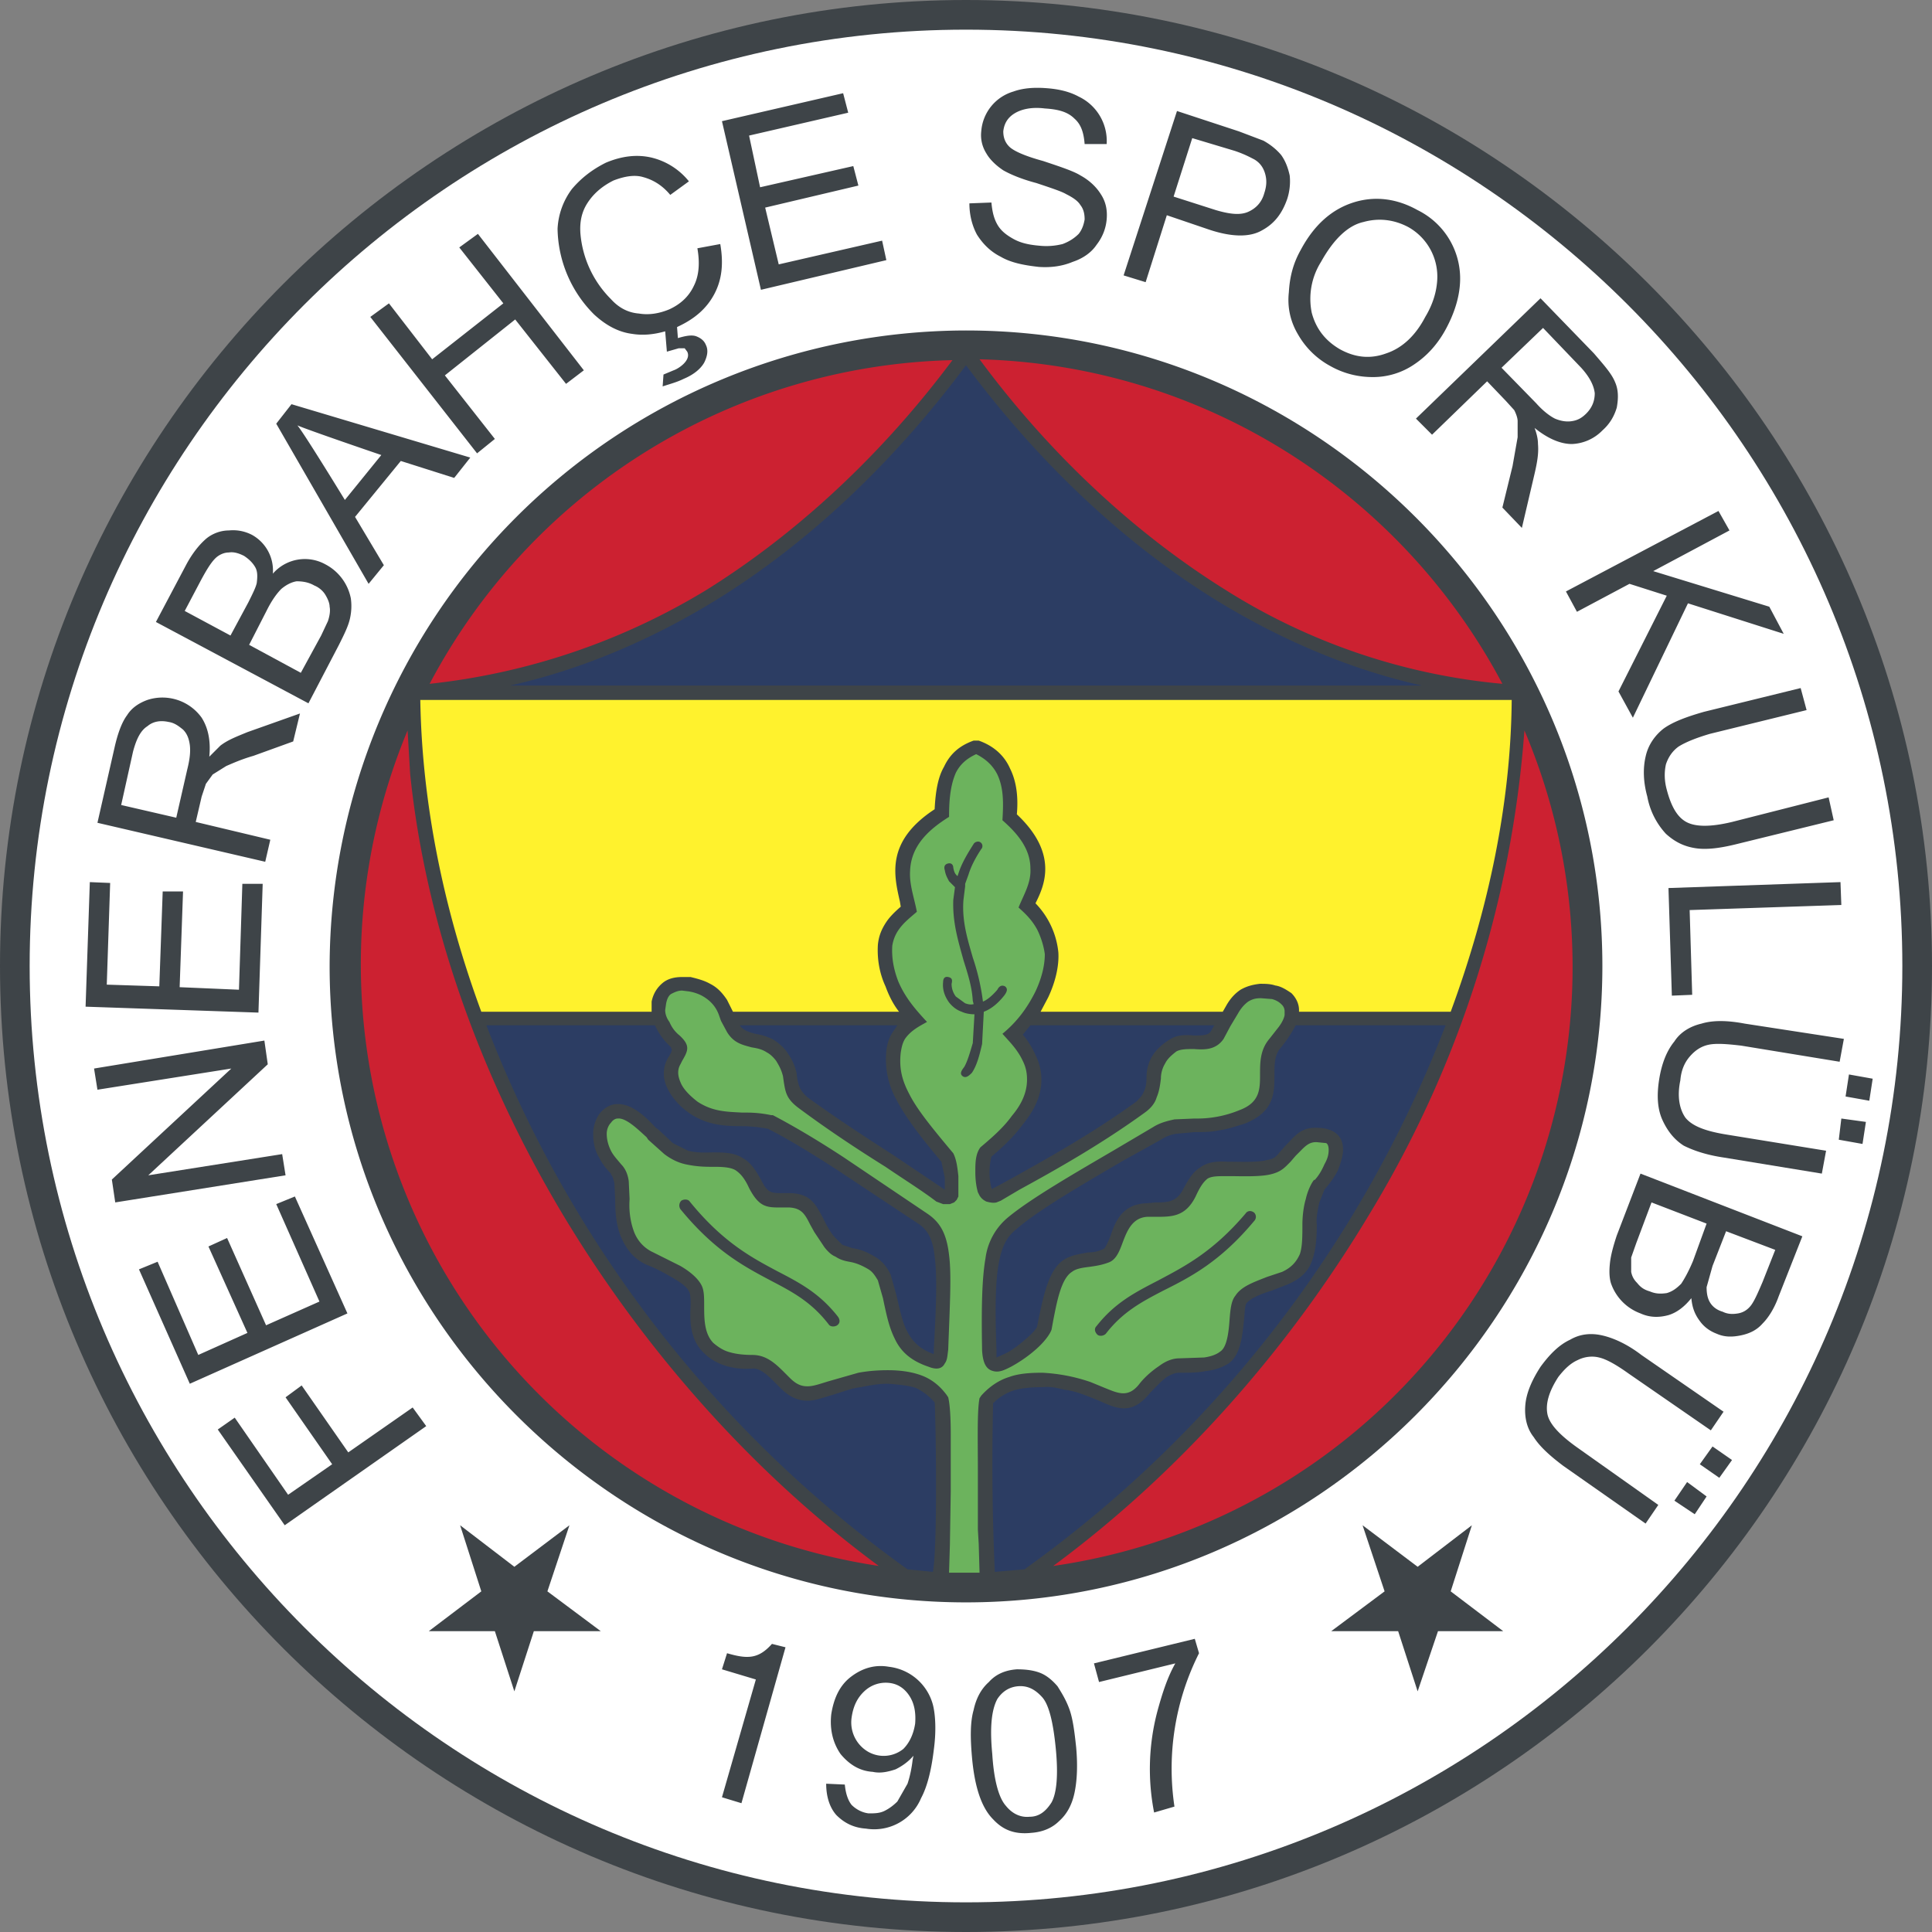
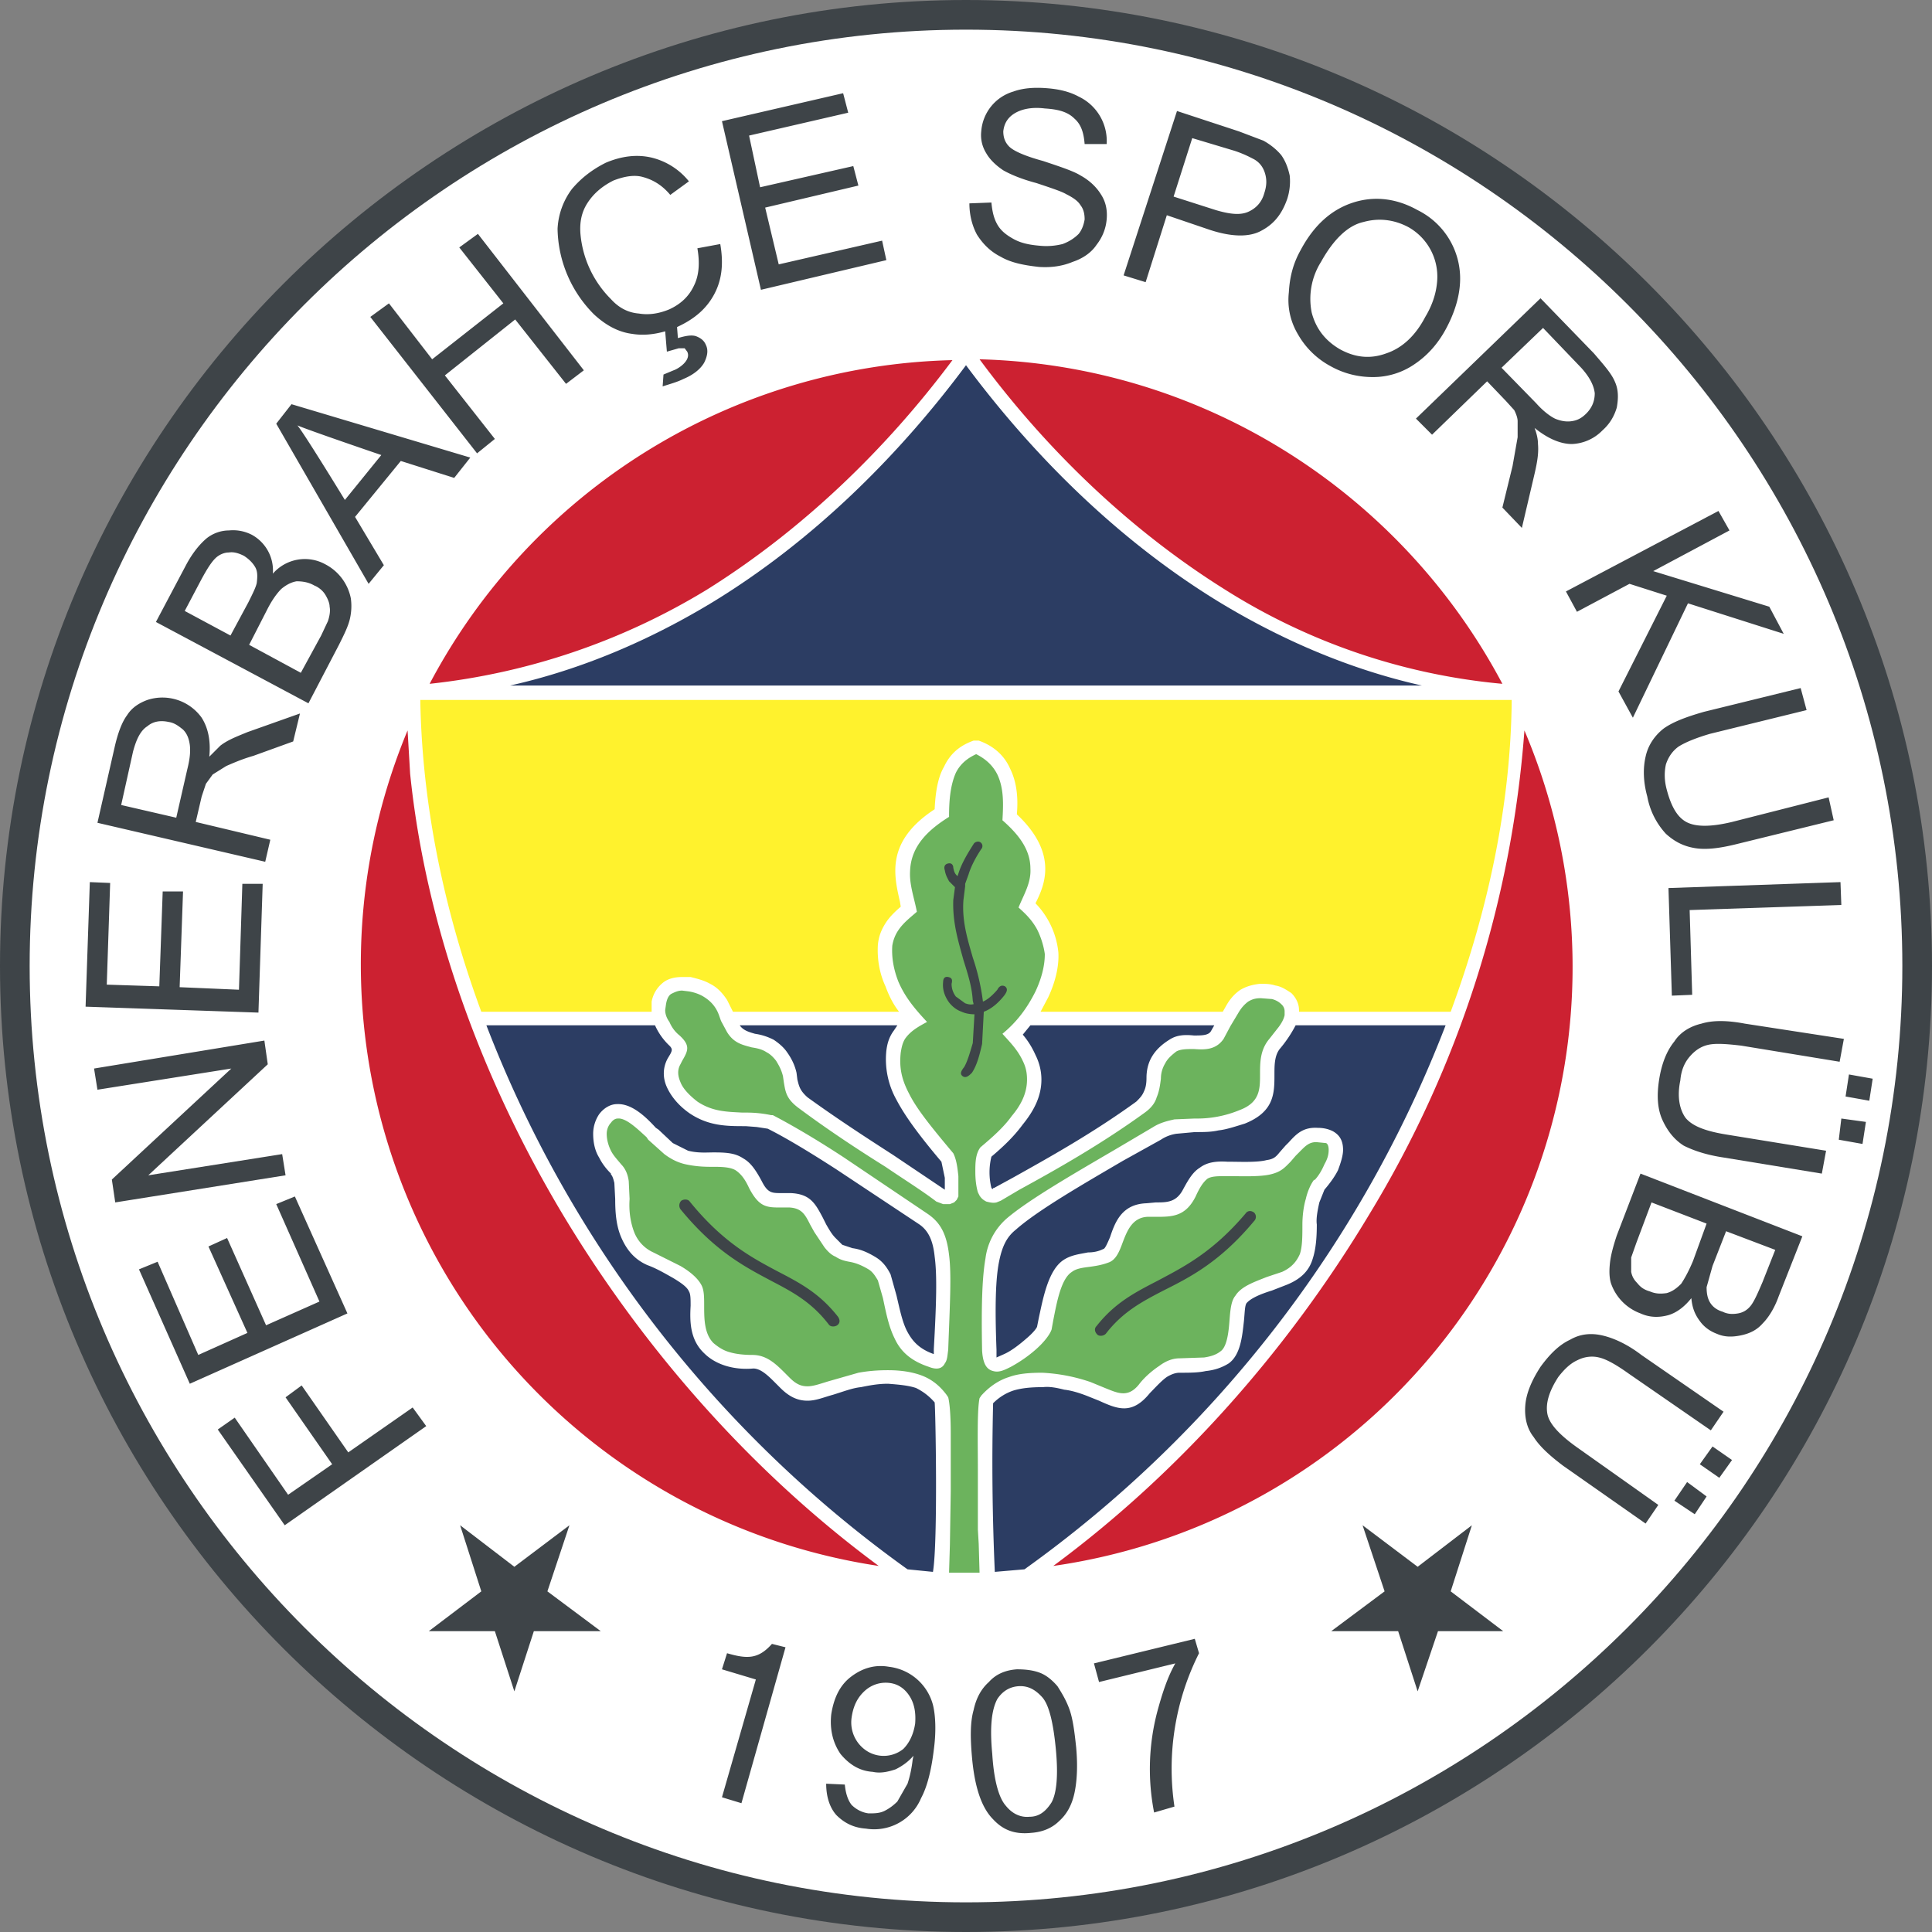
<svg xmlns="http://www.w3.org/2000/svg" fill="none" height="2280" width="2280">
  <rect width="100%" height="100%" fill="#808080" stroke="none" />
  <g clip-rule="evenodd" fill-rule="evenodd">
    <path d="m1140 2280c628 0 1140-512 1140-1140 0-627-512-1140-1140-1140s-1140 513-1140 1140c0 628 512 1140 1140 1140z" fill="#3e4448" />
    <path d="m1140 2245c609 0 1105-497 1105-1105s-496-1105-1105-1105-1105 497-1105 1105 496 1105 1105 1105z" fill="#fff" />
-     <path d="m1140 1891c413 0 751-338 751-751s-338-750-751-750a752 752 0 0 0 -751 750c0 413 338 751 751 751z" fill="#3e4448" />
    <path d="m507 807a717 717 0 0 1 617-382c-79 106-178 201-290 271a791 791 0 0 1 -327 111zm530 1041a718 718 0 0 1 -556-986l3 51c18 176 82 356 180 520 96 160 224 305 373 415zm762-986a714 714 0 0 1 -556 986c149-110 277-255 373-415a1279 1279 0 0 0 183-571zm-643-438c267 7 499 160 617 383a738 738 0 0 1 -327-111c-112-70-211-165-290-272z" fill="#cc2131" />
    <path d="m602 809h1076c-85-19-166-54-240-99-116-71-217-170-298-279-81 109-182 208-298 279-74 45-155 80-240 99zm171 401h-199a1414 1414 0 0 0 497 642l30 3c6-35 3-193 2-200-7-8-14-13-22-17-9-3-20-4-33-5-12 0-22 2-32 4-10 1-20 5-33 9-11 3-20 7-30 7-11 0-21-4-32-15l-6-6c-8-8-17-17-26-17-11 1-22 0-32-3s-19-8-26-15c-17-16-17-38-16-56 0-8 0-14-2-17-2-5-9-10-19-16-9-5-19-11-30-15-16-7-25-19-31-33s-7-30-7-45l-1-19c-1-4-2-8-4-10v-1c-5-5-10-11-14-19-5-8-7-18-7-28 0-9 3-17 7-23 6-8 14-12 21-12 18-1 35 16 46 28l3 2 17 16 18 9c12 3 22 2 30 2h1c15 0 25 1 34 7 9 5 15 14 22 27 7 14 12 14 23 14h11c23 1 29 12 38 29l4 8c4 7 7 12 11 16l8 8 12 4c7 1 15 3 28 11 8 5 13 12 17 20l7 25c4 17 7 32 13 43s14 20 31 26v-6c3-53 4-87 1-109-2-20-8-31-18-38l-98-65c-31-20-59-37-81-48l-13-2-13-1h-4c-21 0-41-1-62-15-13-9-22-20-27-31s-5-23 1-34l3-5c2-4 3-6-1-10a75 75 0 0 1 -17-24zm286 0h-186c4 6 11 8 18 10 7 1 14 3 22 7 6 4 12 9 16 15 5 7 9 15 11 24l1 8c2 8 3 13 12 21 36 26 70 48 101 68l61 41h-1 1v-14l-4-19c-27-32-43-54-53-73a98 98 0 0 1 -12-58c1-8 3-16 9-24zm374 0h-217l-9 11c6 7 11 15 15 24 5 10 7 20 7 29 0 20-9 37-22 53-11 15-24 27-37 38-3 12-3 25 0 37l1 1h1v-1h1l22-12c43-24 95-53 146-90 4-4 7-7 9-12 2-4 3-9 3-16 0-9 2-18 7-26s12-14 20-19c9-6 19-6 29-5 9 0 17 0 20-5zm-259 645 35-3a1414 1414 0 0 0 497-642h-177a150 150 0 0 1 -18 27c-7 8-7 20-7 31 0 22 0 44-35 58-13 4-22 7-31 8-9 2-17 2-28 2l-22 2c-6 1-12 3-18 7l-45 25c-46 27-100 58-126 81-10 8-16 18-20 38s-5 52-3 104v9l9-4c9-4 19-12 27-19 7-6 12-12 12-14l2-10c5-23 11-56 29-68 9-6 19-7 29-9 6 0 12-1 18-4 2 0 5-7 8-14 6-18 14-39 43-40l11-1c13 0 24 0 32-15 7-13 12-21 20-26 8-6 18-8 33-7h4c10 0 31 1 42-2 8-1 11-4 15-9l7-8 4-4c9-10 17-18 34-17 6 0 12 1 18 4 7 4 12 10 12 22 0 7-3 16-6 24-4 8-10 16-16 23l-6 15c-2 9-4 19-3 26 0 15-1 29-5 41-4 13-13 23-30 30l-18 7c-13 4-25 9-30 15-2 3-2 11-3 21-2 18-4 40-18 50-8 5-17 8-27 9-9 2-19 2-31 2-5 0-10 2-15 5-7 5-14 13-20 19-21 26-38 19-60 9l-15-6c-8-3-17-6-26-7-8-2-17-4-25-3-14 0-25 1-35 4-9 3-17 8-24 15a2887 2887 0 0 0 2 199z" fill="#2c3d63" />
    <path d="m1784 826h-1288c2 121 27 246 72 368h201v-2-10c2-10 7-17 13-22s14-7 23-7h10c8 2 16 4 23 8 8 4 14 10 20 19l7 14h196c-7-9-12-19-16-30-7-15-10-32-9-49 1-10 4-18 10-27 4-6 10-12 17-18l-1-6c-7-31-17-71 41-109 1-21 4-38 11-50 7-15 18-25 35-31h6c17 6 30 17 37 33 7 14 10 32 8 54 50 47 32 85 22 105a97 97 0 0 1 27 58c1 17-4 36-12 53l-9 17h215l4-7c5-9 11-15 17-19 7-4 14-6 23-7 6 0 12 0 18 2 7 1 13 5 19 9 5 5 9 12 9 20v2h179c45-122 71-247 72-368z" fill="#fff22d" />
    <path d="m1156 1856h-36l1-33 1-63v-9-59c0-19-1-35-3-43l-2-3c-9-12-19-19-30-23s-24-6-39-6c-13 0-24 1-35 3l-35 10c-10 3-18 6-25 6s-13-2-21-10l-5-5c-11-11-22-22-39-22-10 0-19-1-26-3-8-2-14-6-20-11-11-11-11-29-11-44 0-10 0-18-3-24-4-8-13-16-25-23l-32-16c-11-5-19-14-23-25s-6-24-5-38l-1-21c-1-8-4-15-9-20-4-5-9-10-12-16s-5-13-5-20c0-5 2-10 5-13 2-3 5-5 8-5 10-1 24 13 34 22l2 3 19 17c8 6 16 10 25 12 14 3 24 3 33 3h2c11 0 19 1 24 4 6 4 11 10 16 21 12 23 21 23 38 23h10c14 1 18 8 24 20l5 9 12 18c4 5 8 9 13 11 6 4 11 5 16 6 6 1 13 3 23 9 5 3 8 8 11 13l6 21c4 19 7 34 14 48 7 15 19 26 40 33 10 4 16 2 19-4 3-4 3-9 4-16 2-54 4-89 1-112-3-26-11-39-26-49l-98-66c-32-21-61-38-84-50h-2a139 139 0 0 0 -29-3h-5c-18-1-35-1-53-13-9-7-17-15-20-23-3-7-4-14 0-21l2-4c7-12 10-18-3-30-5-4-9-9-12-16-3-4-5-9-5-14l1-7c1-6 3-10 6-12 4-2 8-4 13-4l8 1c6 1 12 3 17 6s10 7 14 13 5 11 7 16l7 13c8 13 18 15 29 18 6 1 12 2 18 6 4 2 8 6 11 10 3 5 6 10 8 18l1 7c2 12 3 20 18 31 35 26 70 49 102 69 22 15 43 28 60 41l8 3h8l5-2 3-3 2-4v-24c-1-9-2-19-6-27-26-31-43-52-52-70-9-17-12-31-10-49 1-6 2-11 5-16 7-10 17-15 26-20-14-15-26-29-34-48-5-13-8-27-7-42 1-6 3-12 7-18 6-9 14-15 22-22-3-16-9-32-8-48 1-30 22-49 46-64 0-17 1-36 8-52 5-10 13-17 24-22 12 6 20 14 25 24 8 17 7 36 6 54 17 15 33 33 33 57 1 17-8 31-14 46 9 8 16 15 22 26 5 10 8 21 9 29 0 14-4 29-11 44-10 20-22 36-39 50 9 10 18 19 24 32 4 8 5 15 5 22 0 16-7 30-18 43-10 14-24 26-37 37-6 8-6 19-6 29 0 9 1 17 3 24l2 4c2 3 4 5 8 7 4 1 8 2 12 1l5-2 22-13c44-24 97-54 148-91 7-5 12-11 14-18 3-7 4-14 5-22 0-7 2-13 5-18 3-6 8-10 13-14 5-3 13-3 21-3 13 1 26 1 35-12l8-15 9-15c4-7 8-11 12-14 5-3 9-4 15-4l13 1c4 1 8 3 11 6a11 11 0 0 1 4 8v5c-1 5-4 10-7 14l-11 14c-11 13-11 28-11 42 0 17 0 33-24 42a131 131 0 0 1 -53 10l-24 1c-9 2-17 4-25 9l-44 26c-46 27-102 59-129 82a75 75 0 0 0 -25 47c-4 23-5 56-4 109 1 15 5 22 13 24 7 2 13-1 21-5 11-6 21-13 30-21s16-17 18-23l2-11c4-20 9-49 22-57 5-4 13-5 21-6 7-1 14-2 22-5 9-3 13-13 17-24 5-13 11-29 29-30h10c19 0 35 0 47-24 5-11 9-17 14-21 5-3 12-3 23-3h4c12 0 34 1 47-2s17-8 24-15l6-7 4-4c7-7 12-13 22-12l10 1c2 1 3 4 3 8 0 5-1 10-5 17-3 7-7 14-12 19v-1c-4 5-8 14-10 23-3 10-4 22-4 30 0 14 0 26-3 35-4 9-10 16-21 21l-18 6c-15 6-30 11-37 22-5 6-6 16-7 29-1 14-3 32-11 37-5 4-12 6-19 7l-29 1c-8 0-16 3-24 9-9 6-18 14-24 22-13 16-25 10-40 4l-17-7a206 206 0 0 0 -57-11c-15 0-28 1-39 5-13 4-24 12-33 22l-2 3c-3 14-2 52-2 85v70l1 17z" fill="#6cb35d" />
    <path d="m1158 1002c-6 9-12 20-15 30l-4 11v3l-2 16c-2 25 5 47 11 68a264 264 0 0 1 12 52c5-2 11-7 17-14 2-4 5-6 9-4 4 3 2 7-1 11-8 10-16 16-24 19l-2 38c-3 13-6 25-12 34-3 3-7 7-11 4s-1-7 2-11c4-7 7-18 10-28l2-34c-5 0-11-1-15-3-6-2-11-6-15-11-5-7-8-15-7-24 0-3 1-7 6-6s5 4 4 8c0 6 2 11 5 15l11 8c3 1 6 2 10 1l-1-4c-1-17-6-32-11-48-6-22-13-44-12-71l2-15-7-7c-2-4-4-7-5-13-1-3-1-7 4-8 4-1 6 2 6 5 1 5 2 7 4 9l1 1 2-6c4-11 10-21 17-32 1-2 5-4 8-2s3 6 1 8zm322 439c-40 48-75 66-107 82-25 13-48 25-68 51-3 3-8 3-10 1-3-3-4-7-1-10 22-28 46-40 73-54 30-16 64-33 103-79 2-3 6-4 10-1a7 7 0 0 1 0 10zm-666-23c39 48 73 66 103 82 27 14 50 26 72 54 2 3 3 7-1 10-3 2-8 2-10-1-20-26-42-38-67-51-32-17-67-35-108-85a8 8 0 0 1 1-10c3-2 8-2 10 1zm1177 331 23 17-14 21-24-16zm30-42 23 16-15 21-23-16zm-64 69-15 22-97-68c-16-12-28-23-35-34-8-10-11-23-10-37s7-29 18-46c11-15 22-26 35-32 12-7 25-8 38-5s29 10 46 23l97 67-15 22-97-67c-14-10-26-17-35-19-8-2-17-1-25 3-9 4-16 11-23 20-11 17-15 31-13 43s14 25 35 40zm216-456 29 4-4 26-28-5zm9-52 28 5-4 26-28-5zm-27 90-5 27-116-19c-20-3-35-8-47-14-11-7-19-17-25-30s-7-29-4-48 9-34 18-45c7-11 19-18 32-21 13-4 30-4 51 0l117 18-5 27-116-19c-17-2-30-3-39-1s-16 7-22 14-10 16-11 28c-4 19-1 34 6 44 8 10 24 16 49 20zm-186-310 203-7 1 27-179 6 3 100-24 1zm189-107 6 27-114 28c-20 5-36 7-49 5s-24-7-35-17a88 88 0 0 1 -22-44c-5-18-5-34-2-47 3-14 11-25 21-33 11-8 27-14 48-20l114-28 7 26-114 28c-17 5-29 10-37 15-7 5-12 12-15 21-2 9-2 19 1 30 5 19 12 32 23 38s29 6 54 0zm-310-243 180-95 13 23-90 48 137 42 17 32-113-36-65 135-17-31 57-113-44-14-62 33zm-704-458 26-1c1 11 3 19 7 26s10 12 19 17 19 7 31 8c10 1 19 0 27-2 8-3 14-7 19-12 4-5 6-11 7-17 0-6-1-12-5-17-3-5-9-9-17-13-5-3-17-7-35-13-19-5-32-11-39-15-9-6-16-13-20-20-5-8-7-17-6-26a53 53 0 0 1 38-47c11-4 24-5 38-4 15 1 28 4 39 10a58 58 0 0 1 33 56h-26c-1-13-4-23-12-30-8-8-19-11-35-12-16-2-28 1-36 6s-12 12-13 21c0 7 2 13 7 18s18 11 40 17c21 7 36 12 44 17 11 6 19 14 24 22 6 9 8 19 7 30s-5 21-12 30c-6 9-16 16-28 20-12 5-25 7-40 6-18-2-33-5-45-12-12-6-21-15-28-26-6-11-9-24-9-37zm-246 102-46-199 143-33 6 23-117 27 13 61 110-25 6 23-110 26 16 67 122-28 5 23zm-55 5c9-17 11-36 7-59l-27 5c3 17 2 32-4 44-6 13-16 22-29 28-12 5-24 7-36 5-13-1-24-7-33-17a124 124 0 0 1 -36-77c-1-13 1-25 8-36s17-20 31-27c13-5 25-7 35-4 11 3 22 9 32 21l22-16a81 81 0 0 0 -44-28c-17-4-35-2-54 6-16 8-29 18-40 31a85 85 0 0 0 -17 47 146 146 0 0 0 43 101c14 13 29 21 45 23 12 2 25 1 39-3l2 24 14-4h7l3 4c5 10-10 20-16 22l-12 5-1 14c9-3 17-5 25-9 12-5 20-12 24-19 4-8 5-15 2-21-2-5-6-8-11-10s-12-1-22 2l-1-13 2-1c19-9 33-21 42-38zm-280 188-126-161 22-16 51 66 84-66-52-66 22-16 125 161-21 16-60-76-83 66 59 75zm44 1314 65-49-26 78 63 47h-79l-23 71-23-71h-78l62-47-25-78zm690 136-6-22 119-29 5 17a303 303 0 0 0 -29 181l-24 7a266 266 0 0 1 4-120c6-22 12-40 21-56zm-422 143-23-7 40-139-40-12 6-19c24 7 37 7 53-11l16 4zm798-279-65-49 26 78-63 47h79l23 71 24-71h77l-62-47 25-78zm-1170-166-167 117-79-113 20-14 63 91 52-36-55-79 19-14 55 79 76-53zm-198-488-204-7 5-147 24 1-4 120 62 2 4-112h24l-4 113 70 3 4-125h24zm32 192-201 32-4-27 141-131-158 25-4-25 201-33 4 28-141 131 158-25zm73 163-186 83-60-135 22-9 48 110 58-26-46-102 22-10 46 103 63-28-51-115 22-9zm737 523c-2-23-2-41 2-55 3-14 9-25 18-33 8-9 19-14 33-15 10 0 19 1 27 4s15 9 21 16c5 8 10 16 14 27s6 26 8 45c2 22 1 40-2 54s-9 25-18 33c-8 8-19 13-33 14-19 2-33-3-45-16-14-14-22-39-25-74zm24-3c2 32 8 52 16 61 8 10 18 14 28 13 11 0 19-6 26-17 6-11 8-32 5-63s-8-52-16-61c-9-10-18-14-29-13-10 1-18 6-24 15-7 13-9 34-6 65zm-196 35 22 1c1 11 4 19 8 24 5 5 12 9 20 10 7 0 13 0 19-3s11-7 15-11l12-21c3-9 5-19 6-28l1-5c-6 7-13 12-21 16-9 3-18 5-27 3-16-1-28-9-38-21-9-13-13-29-11-47 3-19 10-34 23-44s28-15 45-12a61 61 0 0 1 52 45c3 12 4 31 1 53-3 25-8 44-15 57a60 60 0 0 1 -65 36c-15-1-26-7-35-16-8-9-12-22-12-37zm105-71c1-13-1-24-7-33s-14-14-24-15-20 2-28 9c-9 8-14 18-16 32a40 40 0 0 0 19 40 37 37 0 0 0 42-3c7-7 12-17 14-30zm-645-1345-109-189 18-23 211 63-19 24-63-20-54 66 34 57zm-28-99 43-53s-88-30-99-35c9 11 56 88 56 88zm-43 240-180-96 36-68c7-13 15-23 23-30 7-6 17-10 27-10 10-1 19 1 27 5a48 48 0 0 1 25 46 50 50 0 0 1 62-11 58 58 0 0 1 30 40c1 7 1 15-1 24s-7 19-13 31zm-9-36 24-44 8-17c2-6 3-12 2-17 0-4-2-9-5-14s-8-9-13-11c-7-4-14-5-21-5-6 1-12 4-18 9-5 5-11 13-17 25l-21 41zm-83-44 21-39c5-10 9-18 10-23 1-8 1-14-2-19s-7-9-13-13c-6-3-12-5-18-4-6 0-12 3-16 7-5 5-10 13-17 26l-19 36zm41 267-198-46 20-88c4-18 9-31 15-39 5-8 13-14 24-18a57 57 0 0 1 64 21c7 11 11 26 9 46l13-13c9-7 20-11 32-16l62-22-8 33-47 17c-14 4-25 9-32 12l-16 10-8 11-5 15-7 30 88 21zm-105-52 13-57c3-12 4-21 3-29-1-7-3-13-8-18-5-4-10-8-17-9-9-2-18-1-25 5-8 5-13 15-17 30l-14 63zm1463-471 147-142 63 65c12 14 21 24 25 34 4 9 4 19 2 30-3 10-8 19-17 27a53 53 0 0 1 -36 16c-13 0-28-6-44-19 3 8 4 14 4 19 1 11-1 22-4 35l-15 64-23-24 12-49 6-34v-19c0-4-2-9-4-13l-10-11-22-23-65 63zm101-60 41 42c8 9 16 15 22 18 7 3 14 4 20 3 7-1 12-4 17-9 7-7 10-15 10-24-1-9-6-19-16-30l-45-47zm-237-139c16-30 37-48 62-56s51-5 76 9a90 90 0 0 1 50 86c-1 18-7 36-16 53-10 19-23 33-38 43a86 86 0 0 1 -49 15c-17 0-34-4-50-13a97 97 0 0 1 -38-37c-9-15-13-32-11-50 1-18 5-34 14-50zm24 14a82 82 0 0 0 -11 60c5 19 16 33 33 43 18 10 36 12 55 5 18-6 34-20 46-43 9-15 13-29 14-42a67 67 0 0 0 -34-64c-17-9-35-11-53-6-18 4-35 20-50 47zm-233 16 63-194 73 24 29 11c9 5 16 11 21 17 5 7 8 15 10 24 1 9 0 19-3 28-6 17-15 29-30 37-14 8-35 8-62-1l-50-17-25 79zm59-93 50 16c17 5 29 6 38 2s16-11 19-22c3-9 3-16 1-23s-6-13-13-17c-4-2-11-6-23-10l-50-15zm551 1153 191 74-28 71c-5 14-12 25-19 32-7 8-16 12-26 14s-19 2-28-2c-8-3-15-8-20-15-6-8-9-16-10-27-8 10-17 17-27 20-11 3-22 3-33-2a58 58 0 0 1 -35-36c-2-7-2-15-1-24s4-20 8-32zm13 34-18 48-6 17v17c1 5 3 9 7 13 4 5 8 8 15 10 7 3 13 3 20 2 7-2 12-6 17-11 4-6 9-15 14-27l16-44zm88 34-16 41-7 25c0 7 1 13 4 18s8 9 15 11c6 3 12 3 18 2s11-4 15-9 8-14 14-28l15-38z" fill="#3e4448" />
  </g>
</svg>